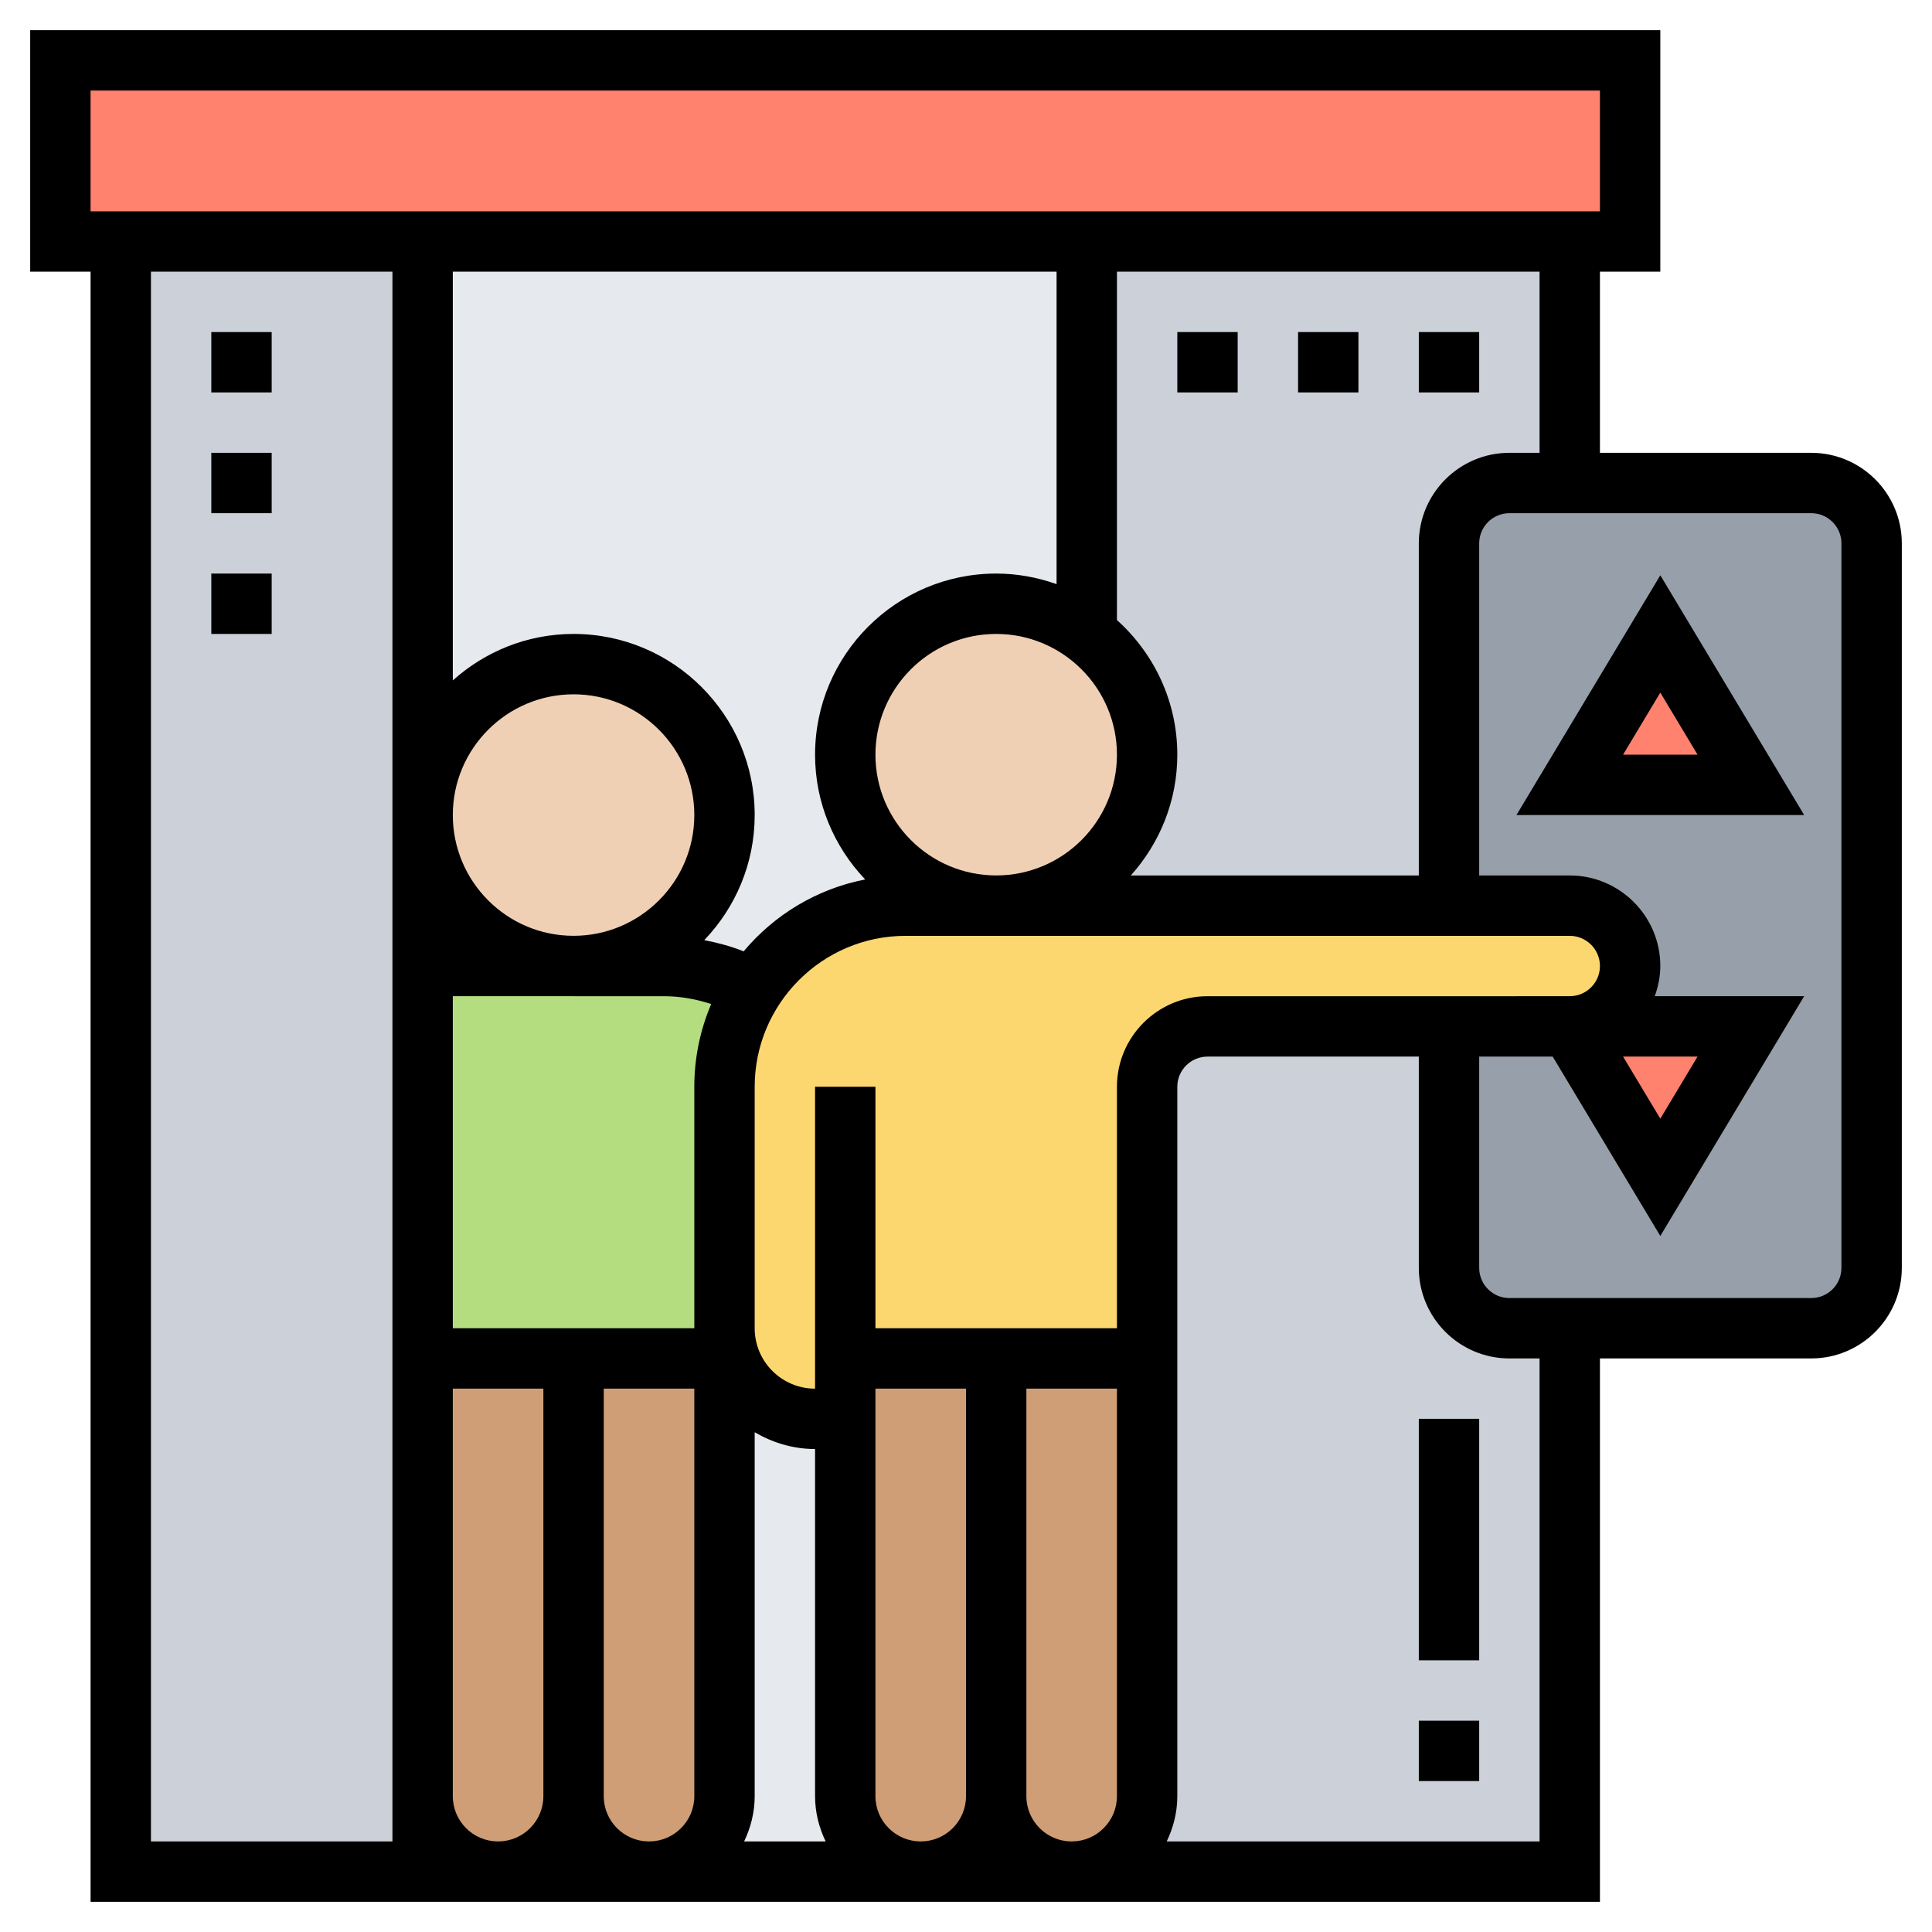
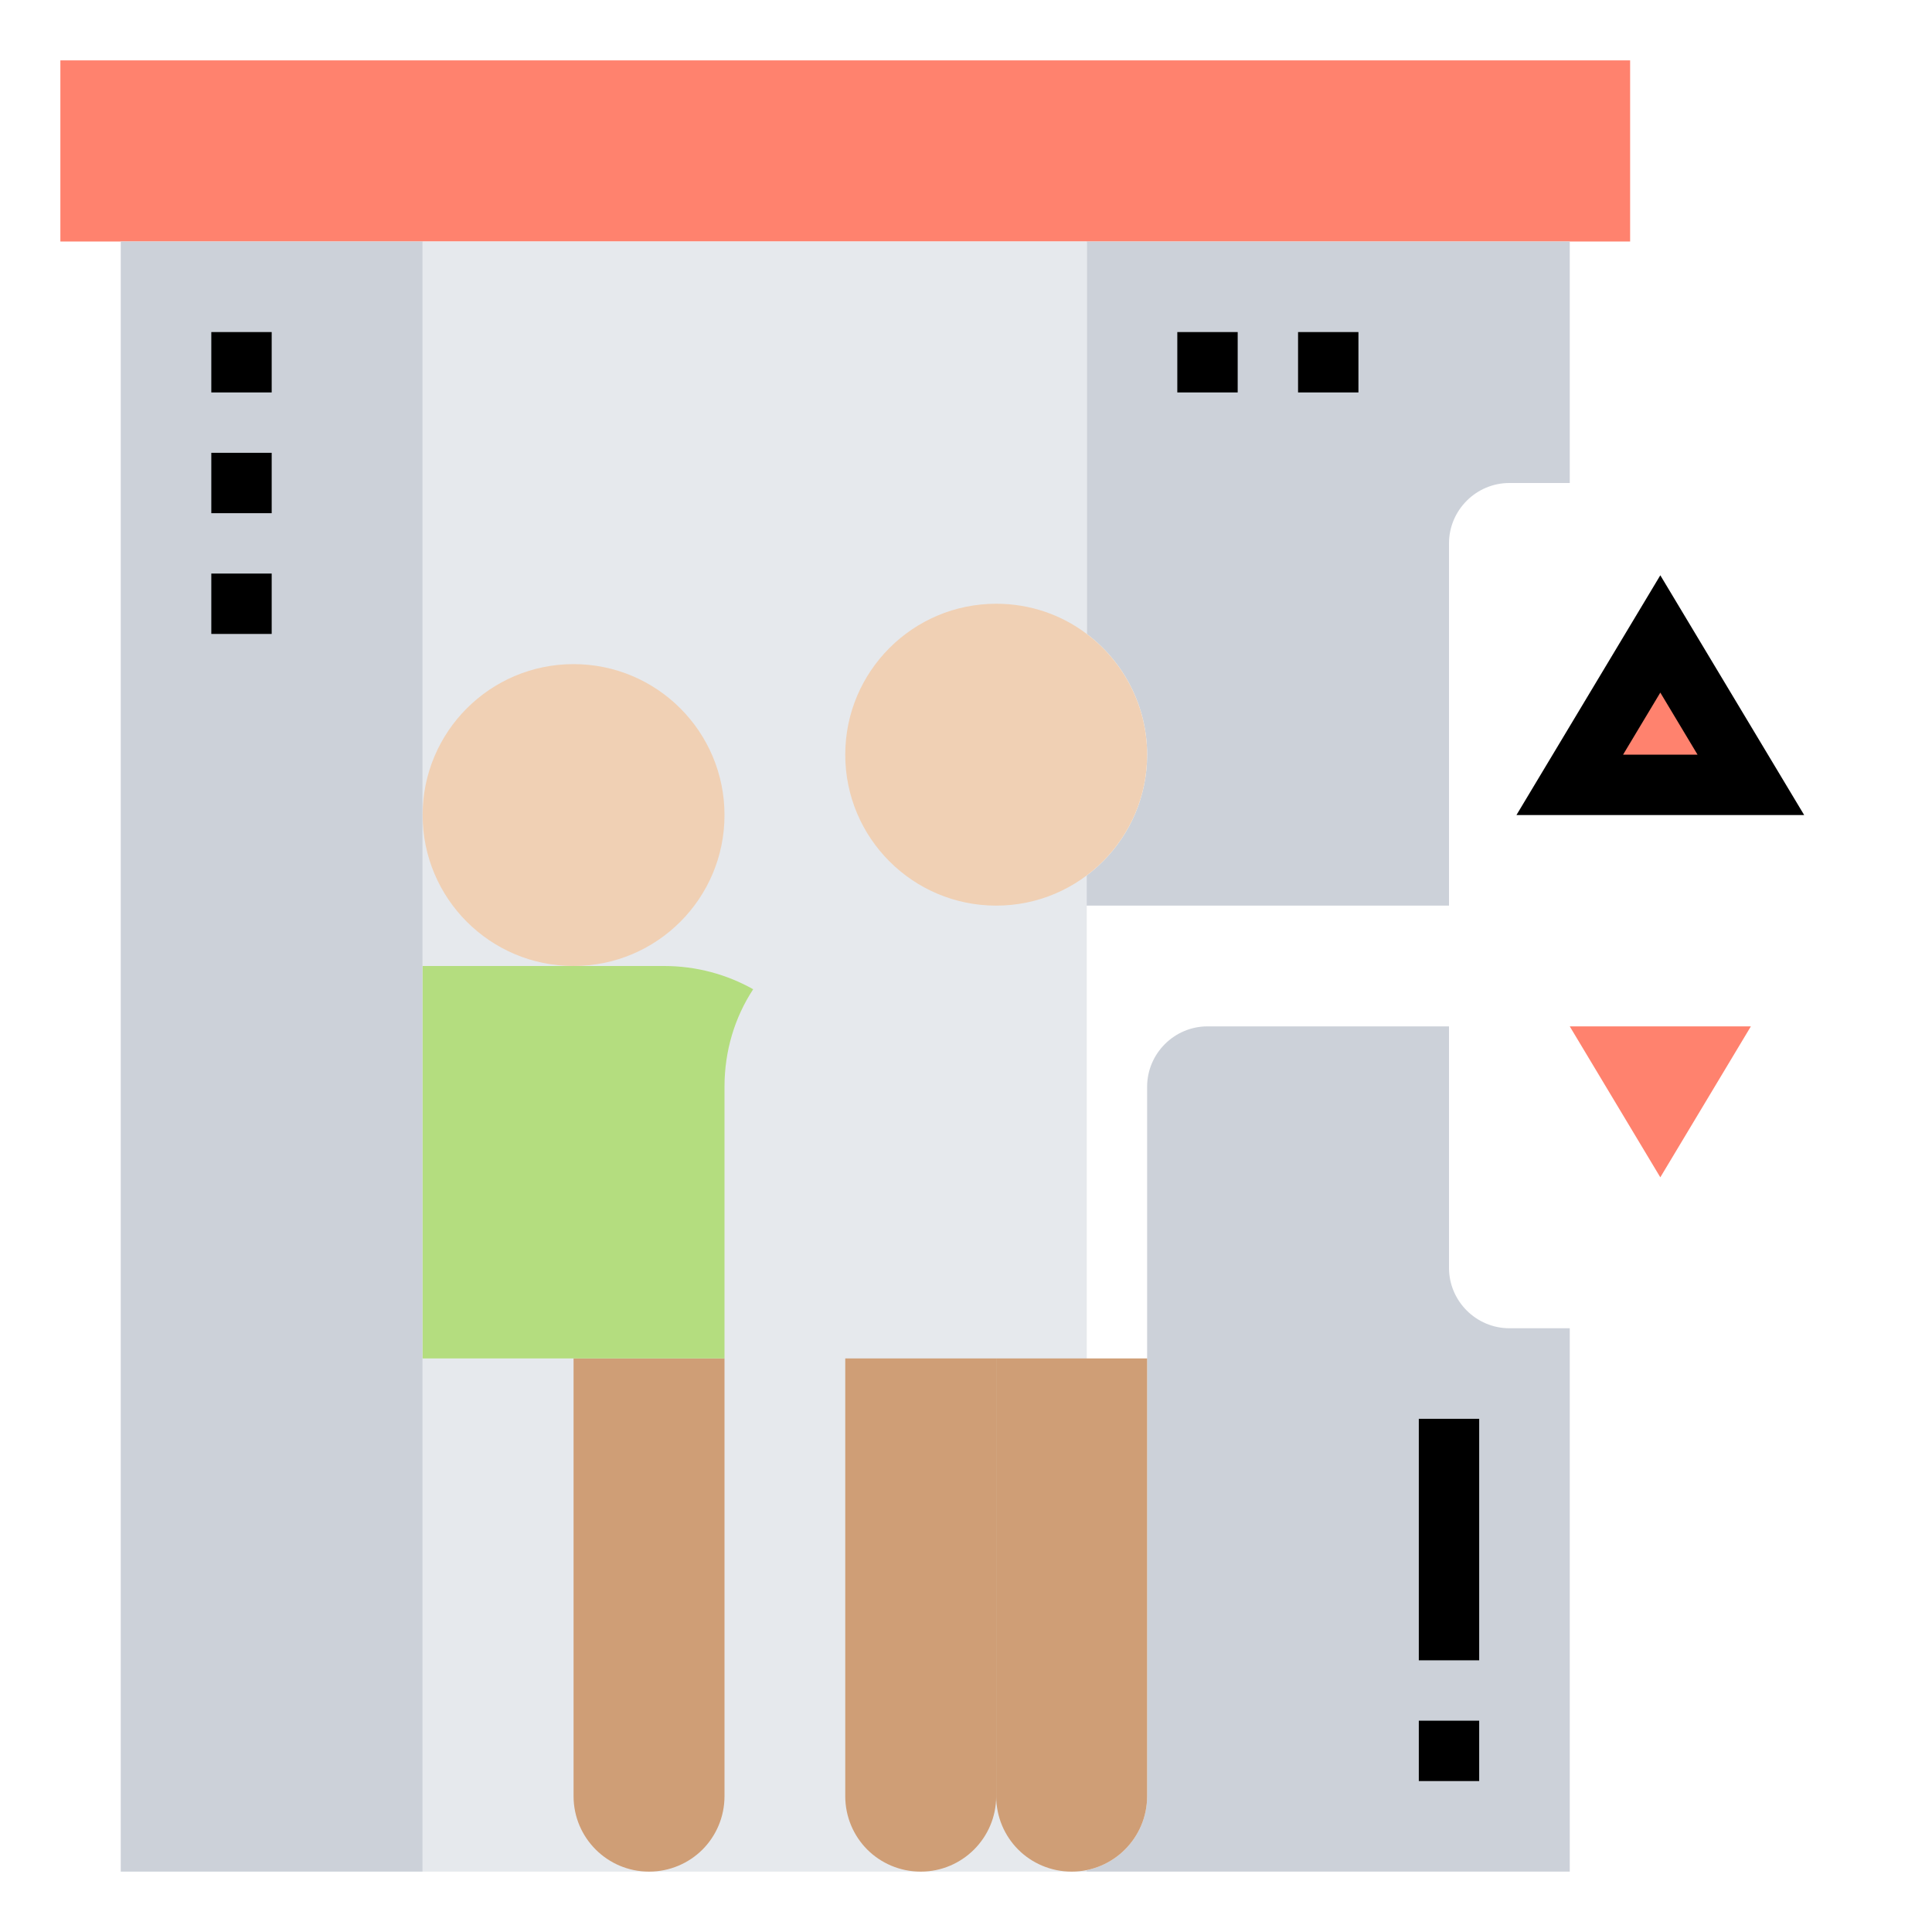
<svg xmlns="http://www.w3.org/2000/svg" id="Layer_35" enable-background="new 0 0 64 64" height="512" viewBox="0 0 64 64" width="512">
  <path d="m54 2v6h-2-16-22-10-2v-6z" fill="#ff826e" />
  <g fill="#ccd1d9">
    <path d="m4 8h10v19 5 13 12.07 2.43 2.5h-10z" />
    <path d="m52 8v8h-2c-1.1 0-2 .9-2 2v12h-15c2.76 0 5-2.24 5-5 0-1.63-.79-3.09-2-4v-13z" />
    <path d="m52 62h-16.5c1.38 0 2.5-1.12 2.5-2.5v-14.5-9c0-1.1.9-2 2-2h8v.67 7.33c0 1.1.9 2 2 2h2z" />
  </g>
-   <path d="m60 16h-8-2c-1.1 0-2 .9-2 2v24c0 1.1.9 2 2 2h2 8c1.1 0 2-.9 2-2v-24c0-1.1-.9-2-2-2z" fill="#969faa" />
  <path d="m14 8h22v54h-22z" fill="#e6e9ed" />
-   <path d="m19 45v14.5c0 .69-.28 1.32-.73 1.77s-1.08.73-1.77.73c-1.38 0-2.5-1.12-2.5-2.5v-2.43-12.07z" fill="#cf9e76" />
  <path d="m24 45v14.5c0 .69-.28 1.32-.73 1.77s-1.08.73-1.77.73c-1.38 0-2.5-1.12-2.5-2.5v-14.5h4z" fill="#cf9e76" />
  <path d="m24 44v1h-1-4-5v-13h5 3c1.07 0 2.08.28 2.95.77-.61.93-.95 2.04-.95 3.23v6z" fill="#b4dd7f" />
  <path d="m38 45v14.5c0 1.38-1.12 2.5-2.5 2.5-.69 0-1.32-.28-1.77-.73s-.73-1.08-.73-1.77v-14.5z" fill="#cf9e76" />
  <path d="m33 45v14.5c0 1.38-1.12 2.5-2.5 2.5-.69 0-1.32-.28-1.77-.73s-.73-1.08-.73-1.77v-12.5-2z" fill="#cf9e76" />
-   <path d="m28 45v2h-1c-1.66 0-3-1.34-3-3v-2-6c0-1.19.34-2.3.95-3.23 1.06-1.66 2.93-2.77 5.05-2.77h3 15 4c1.1 0 2 .9 2 2 0 .56-.22 1.06-.59 1.42-.36.36-.86.58-1.41.58h-4-8c-1.1 0-2 .9-2 2v9h-5z" fill="#fcd770" />
  <circle cx="19" cy="27" fill="#f0d0b4" r="5" />
  <path d="m36 21c1.21.91 2 2.37 2 4 0 2.76-2.24 5-5 5s-5-2.24-5-5 2.24-5 5-5c1.13 0 2.17.37 3 1z" fill="#f0d0b4" />
  <path d="m55 21 3 5h-6z" fill="#ff826e" />
  <path d="m58 34-3 5-3-5z" fill="#ff826e" />
-   <path d="m60 15h-7v-6h2v-8h-54v8h2v54h13.49c.003 0 .006.001.01.001s.006-.001.01-.001h4.981c.003 0 .006.001.01.001s.005-.001.009-.001h8.981c.003 0 .006.001.01.001s.005-.001.009-.001h4.981c.003 0 .006.001.01.001s.005-.001.009-.001h17.49v-18h7c1.654 0 3-1.346 3-3v-24c0-1.654-1.346-3-3-3zm-9 0h-1c-1.654 0-3 1.346-3 3v11.001h-9.541c.955-1.063 1.541-2.463 1.541-4.001 0-1.771-.776-3.36-2-4.46v-11.54h14zm5.234 20-1.234 2.057-1.234-2.057zm-4.229-2h-1.771l.001.001h-10.235c-1.654 0-3 1.346-3 3v7.999h-8v-7.999h-2v10c-1.103 0-2-.897-2-2v-2-6c0-2.757 2.243-5 5-5h22c.551 0 1 .448 1 1 0 .55-.446.996-.995.999zm-16.515 28c-.822-.005-1.49-.675-1.49-1.499v-13.501h3v13.501c0 .824-.668 1.494-1.49 1.499zm-5 0c-.822-.005-1.49-.675-1.49-1.499v-13.501h3v13.501c0 .824-.668 1.494-1.49 1.499zm-9 0c-.822-.005-1.49-.675-1.49-1.499v-13.501h3v13.501c0 .824-.668 1.494-1.49 1.499zm-5 0c-.822-.005-1.49-.675-1.49-1.499v-2.436-11.065h3v13.501c0 .824-.668 1.494-1.49 1.499zm18.51-52v10.35c-.627-.222-1.298-.35-2-.35-3.309 0-6 2.691-6 6 0 1.602.635 3.056 1.661 4.133-1.605.312-3.016 1.174-4.027 2.382-.42-.17-.859-.285-1.304-.372 1.032-1.078 1.67-2.536 1.67-4.143 0-3.309-2.691-6-6-6-1.538 0-2.937.586-4 1.54v-13.54zm2 16c0 2.206-1.794 4-4 4s-4-1.794-4-4 1.794-4 4-4 4 1.794 4 4zm-14 19h-8v-11h4v.001h3c.533 0 1.058.095 1.56.259-.36.843-.56 1.769-.56 2.741v6zm-8-17c0-2.206 1.794-4 4-4s4 1.794 4 4-1.794 4-4 4-4-1.794-4-4zm10 32.501v-12.056c.591.344 1.268.556 2 .556v11.5c0 .538.132 1.043.351 1.499h-2.701c.218-.456.35-.961.35-1.499zm-22-56.501h50v4h-50zm2 6h8v48.065 2.436 1.499h-8zm46 52h-12.351c.219-.456.351-.961.351-1.499v-23.5c0-.552.449-1 1-1h7v6.999c0 1.654 1.346 3 3 3h1zm10-19c0 .552-.449 1-1 1h-10c-.551 0-1-.448-1-1v-6.999h2.435l3.565 5.942 4.766-7.943h-4.95c.112-.314.184-.647.184-.999 0-1.654-1.346-3-3-3h-3v-11.001c0-.552.449-1 1-1h10c.551 0 1 .448 1 1z" />
  <path d="m50.234 27h9.532l-4.766-7.943zm3.532-2 1.234-2.057 1.234 2.057z" />
  <path d="m7 11h2v2h-2z" />
  <path d="m7 15h2v2h-2z" />
  <path d="m7 19h2v2h-2z" />
-   <path d="m47 11h2v2h-2z" />
  <path d="m43 11h2v2h-2z" />
  <path d="m39 11h2v2h-2z" />
  <path d="m47 57h2v2h-2z" />
  <path d="m47 47h2v8h-2z" />
</svg>